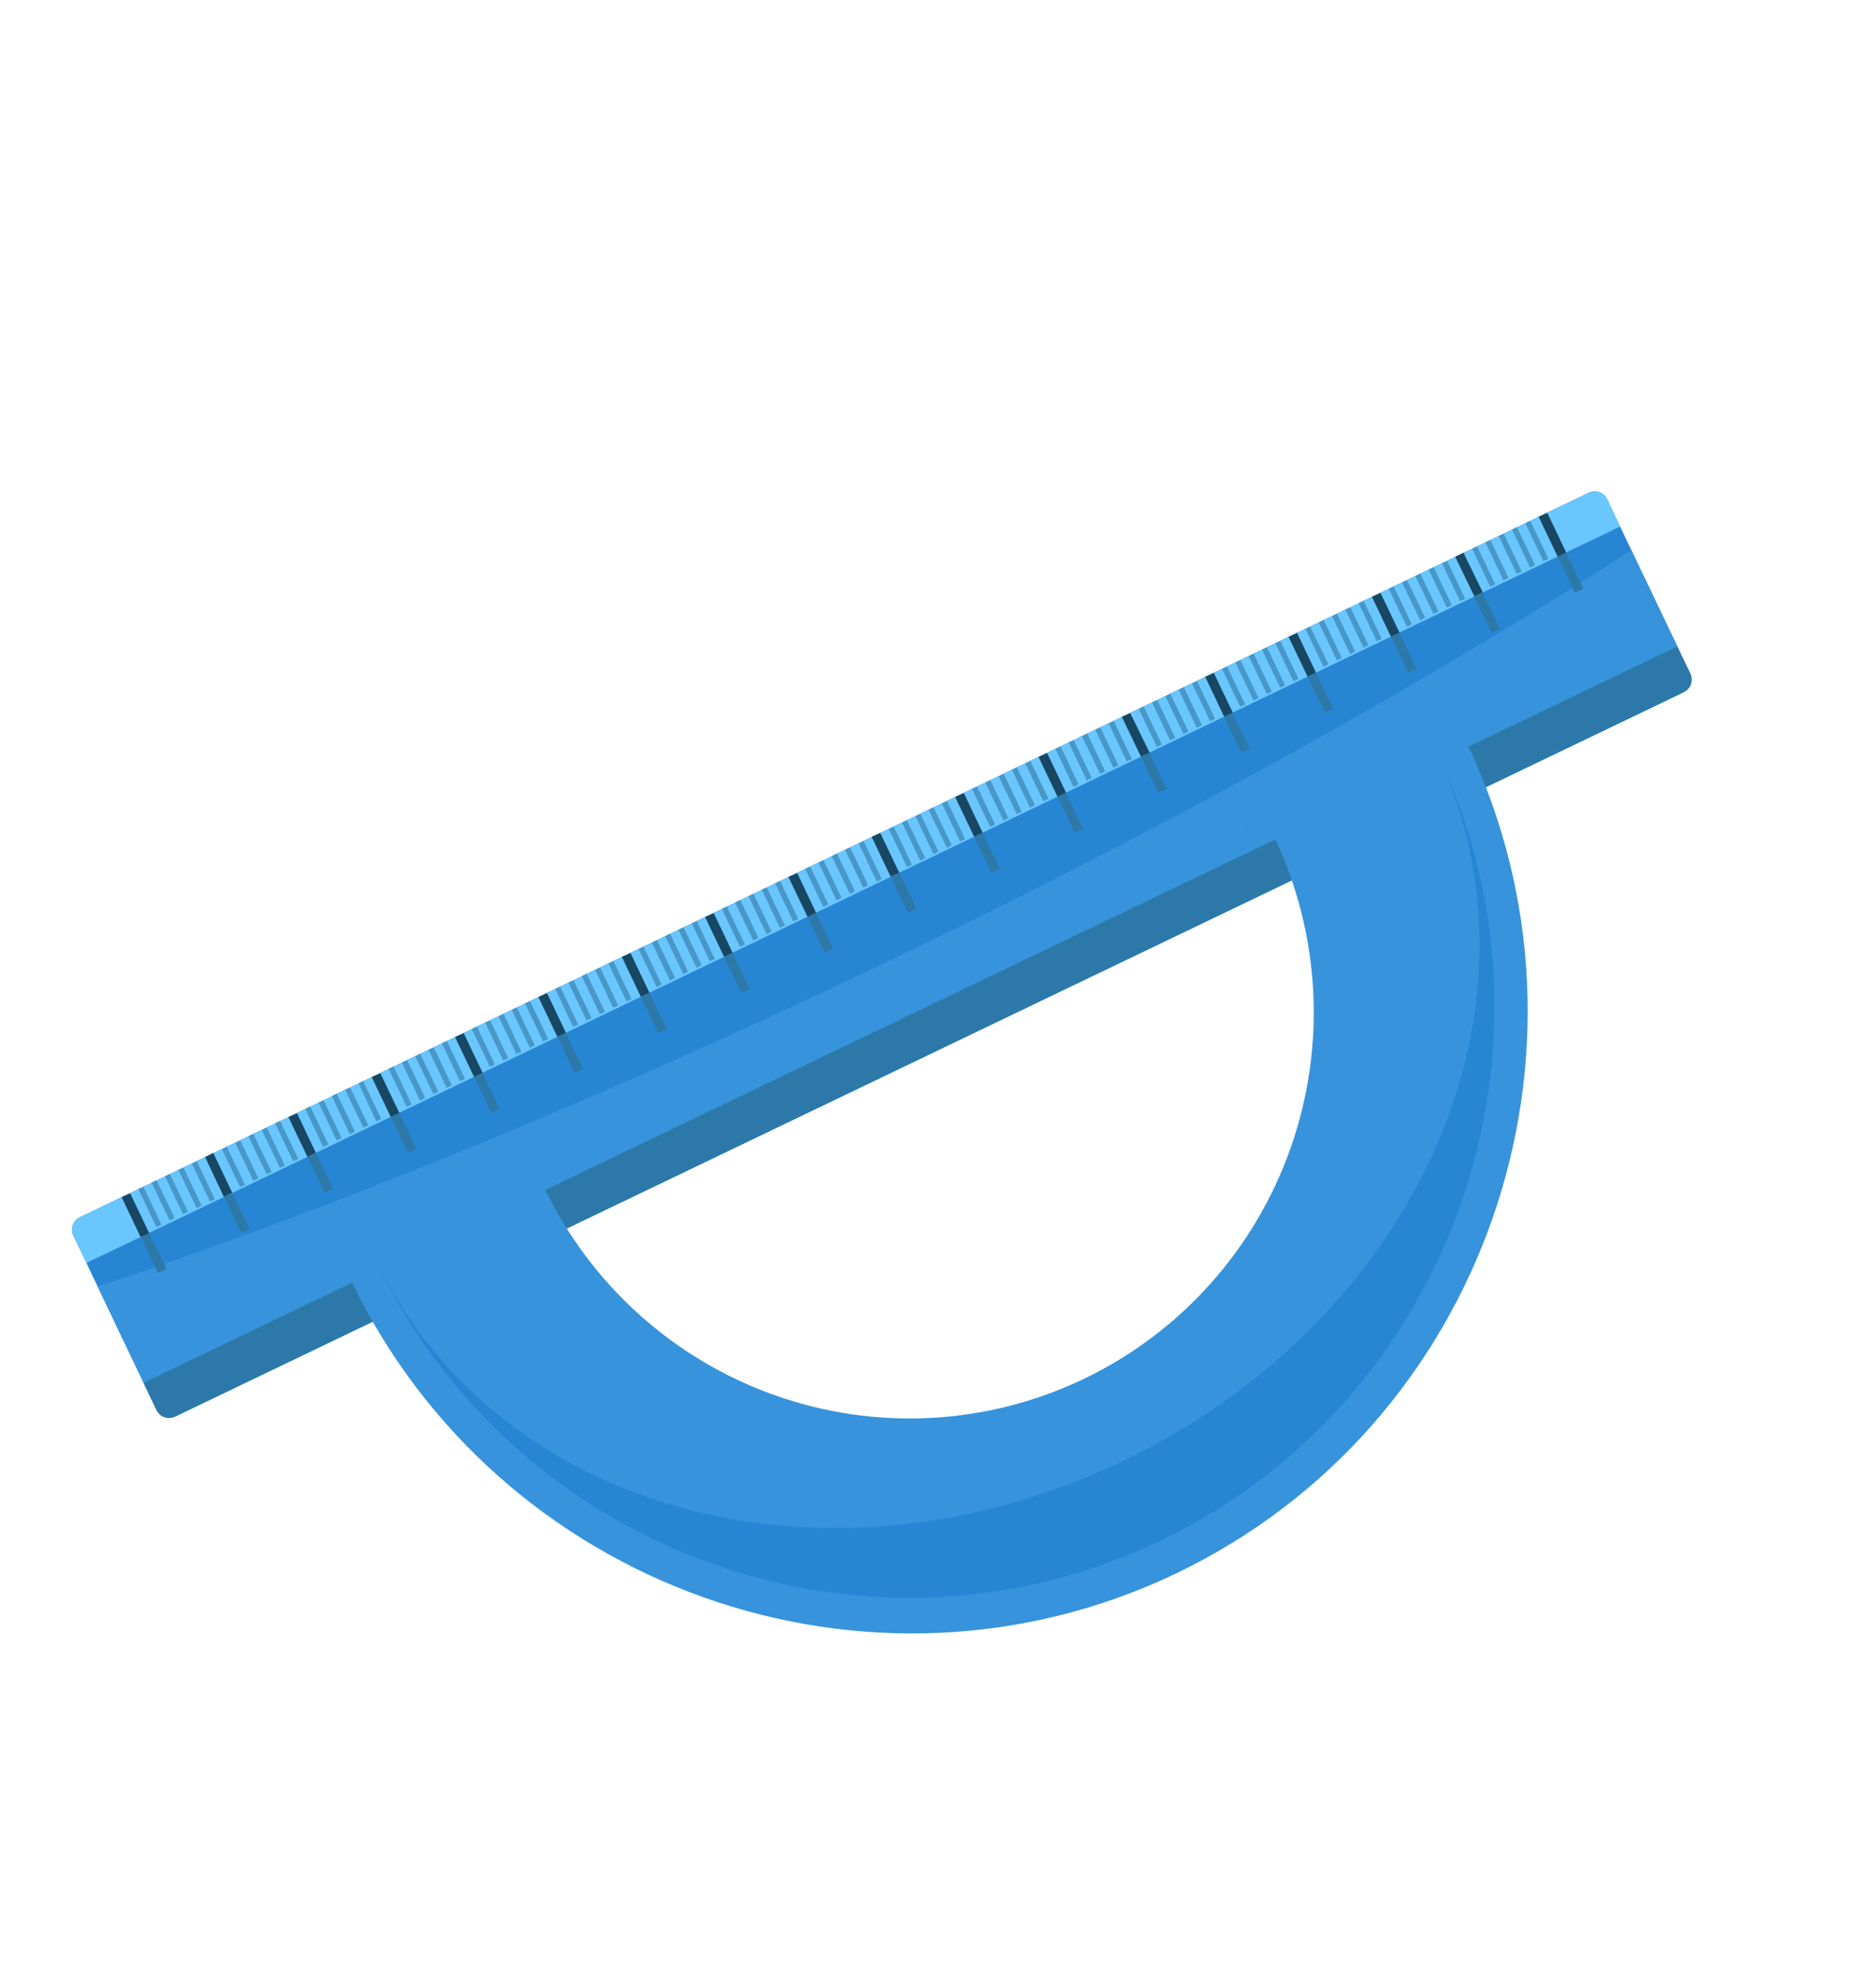
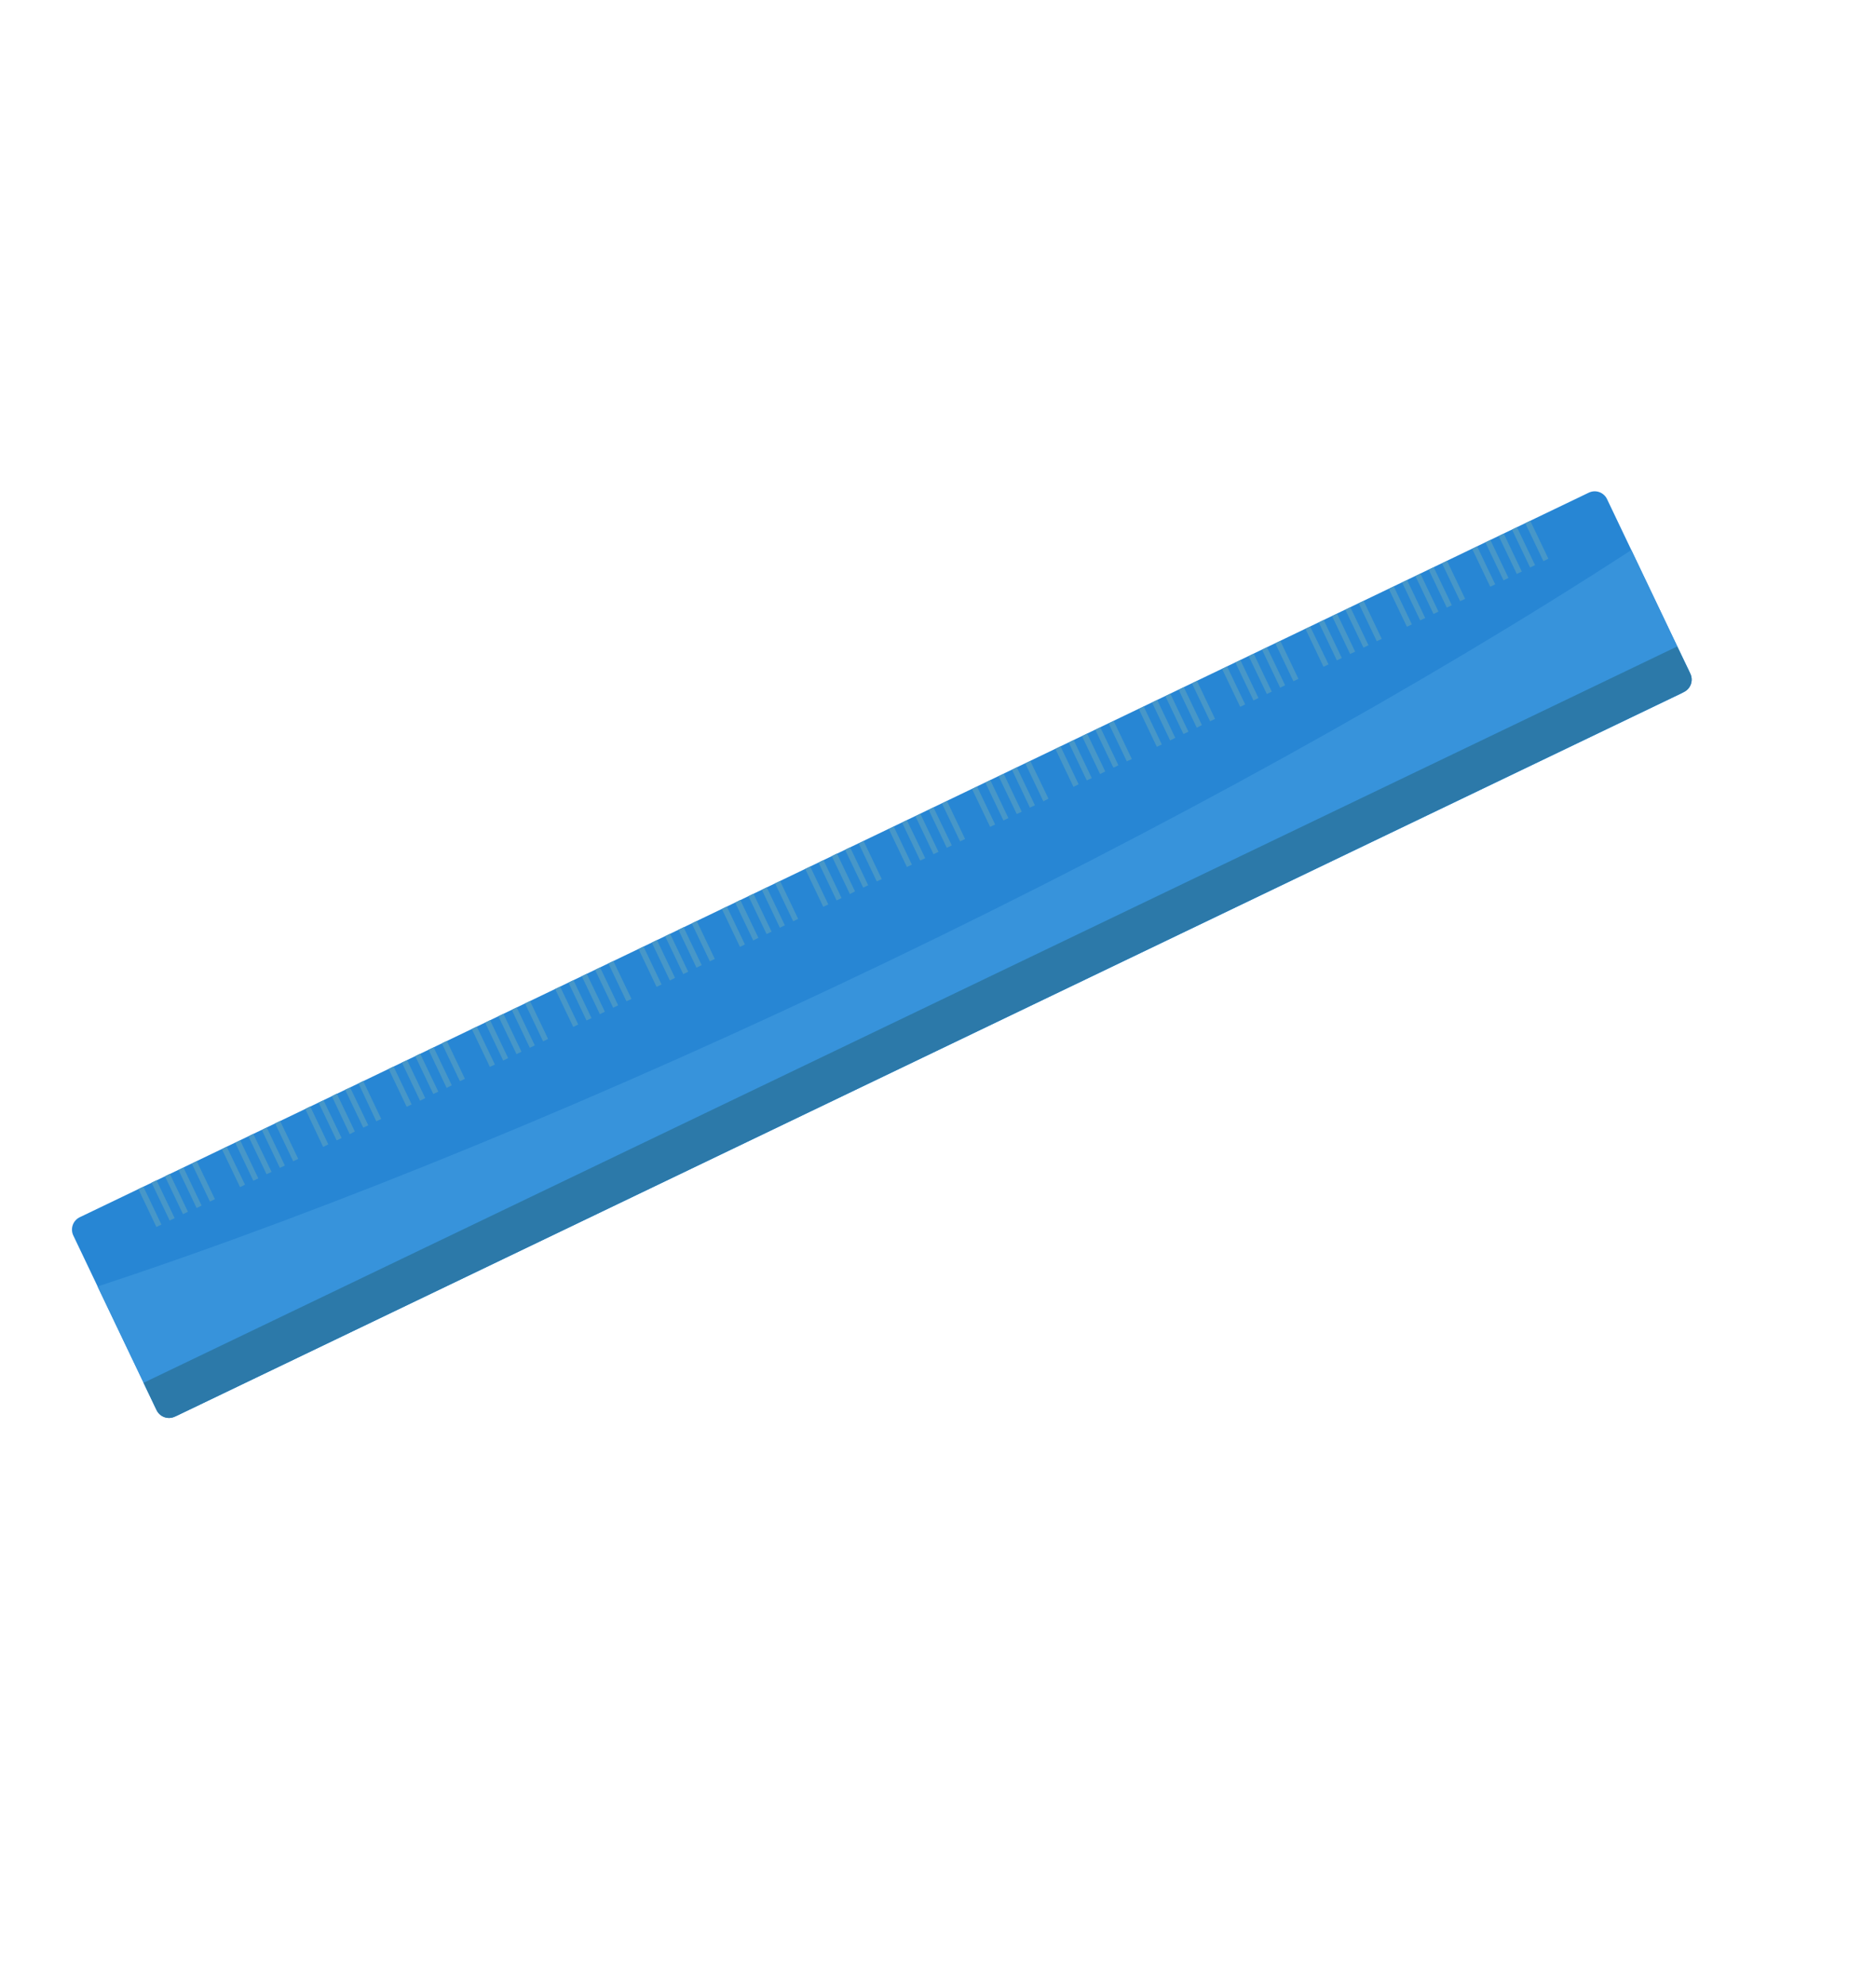
<svg xmlns="http://www.w3.org/2000/svg" width="154" height="163" viewBox="0 0 154 163" fill="none">
  <path d="M14.357 116.26L138.227 56.798C138.361 56.734 138.481 56.645 138.58 56.534C138.679 56.424 138.755 56.295 138.805 56.155C138.854 56.015 138.875 55.867 138.867 55.718C138.86 55.57 138.822 55.424 138.758 55.29L131.924 40.969C131.861 40.834 131.772 40.713 131.661 40.613C131.551 40.513 131.422 40.436 131.283 40.386C131.143 40.337 130.994 40.316 130.846 40.324C130.698 40.333 130.553 40.37 130.42 40.435L6.55 99.898C6.416 99.962 6.296 100.051 6.197 100.162C6.097 100.272 6.021 100.401 5.972 100.542C5.923 100.682 5.902 100.831 5.911 100.98C5.919 101.129 5.957 101.274 6.022 101.408L12.853 115.727C12.983 115.998 13.214 116.206 13.496 116.306C13.778 116.406 14.088 116.39 14.357 116.26Z" fill="#2786D4" />
  <path d="M133.915 45.144L138.664 55.097C138.738 55.267 138.778 55.449 138.782 55.633C138.786 55.818 138.753 56.001 138.686 56.173C138.619 56.345 138.519 56.502 138.391 56.634C138.264 56.767 138.112 56.873 137.943 56.947L14.662 116.122C14.501 116.209 14.324 116.263 14.141 116.281C13.958 116.299 13.774 116.28 13.598 116.226C13.423 116.172 13.259 116.084 13.118 115.966C12.976 115.849 12.859 115.704 12.773 115.541L8.011 105.585C27.299 99.222 49.995 89.891 72.689 79.001C95.384 68.112 116.878 56.219 133.915 45.144Z" fill="#3793DB" />
-   <path d="M126.303 42.415L129.276 48.639L129.983 48.318L126.996 42.085L126.303 42.415ZM119.462 45.702L122.431 51.923L123.138 51.602L120.137 45.37L119.462 45.702ZM112.619 48.983L115.59 55.21L116.299 54.886L113.313 48.653L112.619 48.983ZM105.778 52.27L108.747 58.491L109.454 58.17L106.481 51.947L105.778 52.27ZM98.936 55.557L101.899 61.773L102.589 61.441L99.622 55.217L98.936 55.557ZM92.094 58.838L95.061 65.062L95.77 64.738L92.778 58.522L92.094 58.838ZM85.252 62.125L88.222 68.346L88.912 68.013L85.942 61.793L85.252 62.125ZM78.407 65.409L81.377 71.63L82.084 71.309L79.117 65.085L78.407 65.409ZM71.555 68.684L74.522 74.908L75.231 74.584L72.262 68.363L71.555 68.684ZM64.724 71.977L67.693 78.198L68.4 77.877L65.433 71.653L64.724 71.977ZM57.882 75.264L60.851 81.485L61.559 81.164L58.592 74.94L57.882 75.264ZM51.046 78.535L54.017 84.776L54.726 84.452L51.757 78.231L51.046 78.535ZM44.198 81.832L47.167 88.053L47.875 87.732L44.904 81.505L44.198 81.832ZM37.356 85.113L40.326 91.34L41.036 91.016L38.066 84.795L37.356 85.113ZM30.514 88.4L33.483 94.621L34.191 94.3L31.218 88.077L30.514 88.4ZM23.677 91.68L26.65 97.903L27.34 97.571L24.38 91.366L23.677 91.68ZM16.836 94.967L19.797 101.192L20.505 100.871L17.534 94.645L16.836 94.967ZM9.985 98.252L12.967 104.462L13.657 104.129L10.679 97.922L9.985 98.252Z" fill="#2C79A9" />
-   <path fill-rule="evenodd" clip-rule="evenodd" d="M130.43 40.437C130.564 40.372 130.709 40.334 130.857 40.326C131.005 40.317 131.153 40.339 131.293 40.388C131.433 40.438 131.562 40.515 131.672 40.615C131.782 40.715 131.871 40.835 131.935 40.97L133.005 43.21L7.097 103.653L6.027 101.412C5.962 101.278 5.925 101.133 5.916 100.984C5.908 100.836 5.929 100.687 5.978 100.547C6.027 100.406 6.103 100.277 6.202 100.166C6.301 100.056 6.421 99.966 6.554 99.902L130.43 40.437Z" fill="#6AC6FE" />
  <path d="M125.21 42.941L126.697 46.056L127.107 45.856L125.621 42.747L125.21 42.941ZM124.121 43.466L125.604 46.578L126.012 46.381L124.528 43.269L124.121 43.466ZM123.029 43.994L124.513 47.106L124.926 46.908L123.442 43.796L123.029 43.994ZM121.936 44.516L123.423 47.63L123.831 47.434L122.347 44.321L121.936 44.516ZM120.848 45.046L122.334 48.155L122.741 47.958L121.258 44.846L120.848 45.046ZM118.376 46.233L119.861 49.342L120.272 49.147L118.789 46.035L118.376 46.233ZM117.283 46.755L118.766 49.867L119.179 49.669L117.694 46.56L117.283 46.755ZM116.191 47.283L117.677 50.392L118.084 50.195L116.601 47.083L116.191 47.283ZM115.098 47.805L116.582 50.917L116.995 50.719L115.509 47.611L115.098 47.805ZM114.006 48.327L115.493 51.442L115.9 51.245L114.416 48.133L114.006 48.327ZM111.533 49.514L113.02 52.629L113.427 52.432L111.944 49.319L111.533 49.514ZM110.441 50.042L111.927 53.151L112.338 52.956L110.851 49.842L110.441 50.042ZM109.348 50.564L110.832 53.676L111.243 53.482L109.759 50.37L109.348 50.564ZM108.257 51.092L109.743 54.201L110.15 54.004L108.666 50.892L108.257 51.092ZM107.164 51.614L108.648 54.726L109.061 54.528L107.553 51.43L107.164 51.614ZM104.691 52.801L106.175 55.913L106.588 55.715L105.104 52.603L104.691 52.801ZM103.599 53.323L105.086 56.438L105.493 56.241L104.009 53.129L103.599 53.323ZM102.507 53.851L103.993 56.96L104.4 56.763L102.917 53.651L102.507 53.851ZM101.414 54.373L102.898 57.485L103.309 57.291L101.825 54.179L101.414 54.373ZM100.319 54.899L101.808 58.01L102.216 57.813L100.732 54.701L100.319 54.899ZM97.85 56.088L99.336 59.196L99.743 59L98.26 55.887L97.85 56.088ZM96.757 56.61L98.241 59.722L98.665 59.507L97.176 56.396L96.757 56.61ZM95.664 57.132L97.148 60.244L97.559 60.05L96.075 56.938L95.664 57.132ZM94.573 57.66L96.056 60.772L96.477 60.555L94.992 57.446L94.573 57.66ZM93.48 58.182L94.963 61.294L95.374 61.1L93.891 57.988L93.48 58.182ZM91.007 59.369L92.501 62.488L92.912 62.293L91.428 59.181L91.007 59.369ZM89.916 59.897L91.401 63.005L91.809 62.809L90.325 59.697L89.916 59.897ZM88.823 60.419L90.306 63.531L90.727 63.313L89.242 60.205L88.823 60.419ZM87.728 60.944L89.214 64.053L89.624 63.859L88.141 60.746L87.728 60.944ZM86.638 61.469L88.122 64.581L88.543 64.364L87.057 61.255L86.638 61.469ZM84.166 62.656L85.649 65.768L86.07 65.55L84.582 62.46L84.166 62.656ZM83.073 63.178L84.546 66.283L84.957 66.089L83.473 62.976L83.073 63.178ZM81.978 63.703L83.464 66.812L83.874 66.618L82.399 63.516L81.978 63.703ZM80.889 64.228L82.372 67.34L82.779 67.143L81.296 64.031L80.889 64.228ZM79.793 64.754L81.279 67.862L81.69 67.668L80.207 64.556L79.793 64.754ZM77.328 65.945L78.814 69.054L79.224 68.859L77.741 65.747L77.328 65.945ZM76.235 66.467L77.722 69.582L78.132 69.381L76.625 66.259L76.235 66.467ZM75.149 66.994L76.633 70.106L77.04 69.909L75.556 66.797L75.149 66.994ZM74.054 67.519L75.54 70.628L75.951 70.434L74.444 67.311L74.054 67.519ZM72.961 68.041L74.448 71.156L74.856 70.959L73.372 67.847L72.961 68.041ZM70.492 69.231L71.975 72.343L72.383 72.146L70.899 69.034L70.492 69.231ZM69.373 69.74L70.859 72.849L71.269 72.654L69.786 69.542L69.373 69.74ZM68.28 70.262L69.767 73.377L70.188 73.159L68.702 70.05L68.28 70.262ZM67.192 70.793L68.678 73.901L69.085 73.704L67.601 70.592L67.192 70.793ZM66.099 71.315L67.583 74.427L67.996 74.229L66.51 71.12L66.099 71.315ZM63.626 72.501L65.112 75.61L65.523 75.416L64.037 72.307L63.626 72.501ZM62.537 73.026L64.02 76.138L64.428 75.941L62.944 72.829L62.537 73.026ZM61.442 73.551L62.928 76.66L63.339 76.466L61.852 73.351L61.442 73.551ZM60.349 74.074L61.833 77.186L62.257 76.971L60.771 73.862L60.349 74.074ZM59.258 74.602L60.743 77.71L61.151 77.513L59.667 74.401L59.258 74.602ZM56.787 75.785L58.271 78.897L58.678 78.7L57.194 75.588L56.787 75.785ZM55.692 76.31L57.176 79.423L57.6 79.207L56.114 76.099L55.692 76.31ZM54.599 76.833L56.086 79.947L56.494 79.75L55.01 76.638L54.599 76.833ZM53.508 77.361L54.991 80.473L55.412 80.255L53.926 77.146L53.508 77.361ZM52.415 77.883L53.898 80.995L54.309 80.8L52.826 77.688L52.415 77.883ZM49.942 79.069L51.426 82.181L51.839 81.984L50.353 78.875L49.942 79.069ZM48.85 79.597L50.336 82.706L50.744 82.509L49.26 79.397L48.85 79.597ZM47.758 80.119L49.241 83.232L49.654 83.034L48.165 79.923L47.758 80.119ZM46.665 80.642L48.148 83.754L48.559 83.559L47.076 80.447L46.665 80.642ZM45.573 81.169L47.057 84.282L47.467 84.081L45.981 80.973L45.573 81.169ZM43.101 82.356L44.584 85.468L44.994 85.268L43.508 82.159L43.101 82.356ZM42.008 82.878L43.491 85.991L43.902 85.796L42.419 82.684L42.008 82.878ZM40.913 83.404L42.402 86.515L42.809 86.318L41.326 83.206L40.913 83.404ZM39.824 83.928L41.307 87.041L41.714 86.844L40.231 83.732L39.824 83.928ZM38.728 84.454L40.214 87.563L40.625 87.368L39.142 84.256L38.728 84.454ZM36.271 85.626L37.754 88.738L38.165 88.543L36.681 85.431L36.271 85.626ZM35.179 86.154L36.664 89.287L37.085 89.069L35.599 85.96L35.179 86.154ZM34.086 86.676L35.57 89.788L35.98 89.594L34.493 86.479L34.086 86.676ZM32.991 87.201L34.483 90.339L34.907 90.124L33.424 87.011L32.991 87.201ZM31.902 87.726L33.385 90.838L33.793 90.641L32.309 87.529L31.902 87.726ZM29.429 88.913L30.89 92.029L31.297 91.833L29.814 88.721L29.429 88.913ZM28.334 89.438L29.82 92.547L30.231 92.353L28.745 89.259L28.334 89.438ZM27.241 89.96L28.709 93.082L29.13 92.864L27.644 89.756L27.241 89.96ZM26.15 90.488L27.636 93.597L28.043 93.4L26.564 90.311L26.15 90.488ZM25.057 91.01L26.528 94.134L26.952 93.919L25.466 90.81L25.057 91.01ZM22.584 92.197L24.068 95.309L24.481 95.111L22.997 91.999L22.584 92.197ZM21.493 92.74L22.976 95.852L23.384 95.656L21.9 92.543L21.493 92.74ZM20.398 93.266L21.883 96.374L22.294 96.18L20.79 93.054L20.398 93.266ZM19.312 93.793L20.795 96.905L21.206 96.71L19.723 93.598L19.312 93.793ZM18.22 94.32L19.706 97.429L20.113 97.232L18.609 94.106L18.22 94.32ZM15.75 95.504L17.233 98.616L17.644 98.421L16.157 95.307L15.75 95.504ZM14.655 96.029L16.138 99.141L16.551 98.944L15.065 95.835L14.655 96.029ZM13.538 96.535L15.021 99.648L15.428 99.451L13.945 96.339L13.538 96.535ZM12.443 97.061L13.928 100.17L14.339 99.975L12.85 96.864L12.443 97.061ZM11.357 97.588L12.84 100.7L13.251 100.505L11.774 97.398L11.357 97.588Z" fill="#4797C8" />
-   <path d="M126.308 42.418L127.87 45.682L128.578 45.361L127.019 42.1L126.308 42.418ZM119.463 45.703L121.031 48.951L121.721 48.618L120.138 45.37L119.463 45.703ZM112.624 48.986L114.177 52.249L114.887 51.925L113.328 48.663L112.624 48.986ZM105.779 52.271L107.338 55.532L108.028 55.2L106.473 51.941L105.779 52.271ZM98.938 55.557L100.493 58.817L101.2 58.496L99.644 55.231L98.938 55.557ZM92.095 58.839L93.658 62.093L94.368 61.769L92.779 58.523L92.095 58.839ZM85.254 62.126L86.809 65.385L87.516 65.064L85.957 61.802L85.254 62.126ZM78.409 65.41L79.967 68.672L80.674 68.351L79.121 65.088L78.409 65.41ZM71.556 68.684L73.109 71.947L73.818 71.623L72.263 68.364L71.556 68.684ZM64.724 71.978L66.285 75.236L66.993 74.915L65.44 71.653L64.724 71.978ZM57.883 75.265L59.438 78.524L60.145 78.204L58.589 74.938L57.883 75.265ZM51.047 78.536L52.604 81.801L53.313 81.477L51.758 78.217L51.047 78.536ZM44.199 81.833L45.754 85.092L46.461 84.772L44.905 81.506L44.199 81.833ZM37.356 85.114L38.913 88.379L39.622 88.055L38.067 84.796L37.356 85.114ZM30.515 88.401L32.073 91.663L32.781 91.342L31.222 88.08L30.515 88.401ZM23.678 91.681L25.236 94.943L25.926 94.61L24.383 91.364L23.678 91.681ZM16.838 94.964L18.377 98.227L19.069 97.891L17.51 94.63L16.838 94.964ZM9.986 98.253L11.54 101.522L12.247 101.201L10.688 97.939L9.986 98.253Z" fill="#184763" />
  <path fill-rule="evenodd" clip-rule="evenodd" d="M138.222 56.794C138.356 56.73 138.476 56.641 138.575 56.53C138.674 56.42 138.751 56.291 138.8 56.151C138.849 56.011 138.871 55.862 138.863 55.714C138.855 55.565 138.818 55.42 138.754 55.286L137.674 53.059L11.784 113.489L12.852 115.732C12.982 116.003 13.213 116.211 13.495 116.311C13.777 116.411 14.087 116.395 14.357 116.265L138.222 56.794Z" fill="#2C79A9" />
-   <path d="M96.6 129.109C71.392 141.199 40.897 130.365 28.785 105.029C28.308 104.029 27.872 103.018 27.467 102.007L43.37 94.37C43.743 95.394 44.177 96.4 44.646 97.413C46.534 101.37 49.178 104.916 52.429 107.848C55.679 110.781 59.471 113.043 63.588 114.505C67.706 115.967 72.068 116.601 76.426 116.37C80.784 116.139 85.053 115.048 88.988 113.159C92.923 111.27 96.448 108.62 99.361 105.361C102.274 102.101 104.518 98.296 105.965 94.163C107.413 90.029 108.035 85.648 107.797 81.27C107.558 76.891 106.464 72.601 104.576 68.644C104.097 67.639 103.572 66.673 103.016 65.74L118.919 58.103C119.451 59.059 119.96 60.035 120.434 61.032C132.52 86.376 121.815 117.003 96.597 129.107L96.6 129.109Z" fill="#3793DB" />
-   <path d="M101.41 66.234C101.927 67.076 102.394 67.964 102.836 68.875L102.739 68.661C102.339 67.829 101.896 67.019 101.41 66.234ZM45.814 95.991L45.917 96.204C45.485 95.285 45.098 94.366 44.758 93.443C45.063 94.311 45.415 95.162 45.814 95.991ZM117.89 61.618C127.881 82.836 116.085 108.429 92.201 119.893C68.317 131.357 41.048 124.52 30.82 103.398L30.89 103.548C42.389 127.621 71.35 137.932 95.308 126.423C119.249 114.918 129.457 85.845 117.95 61.753L117.876 61.609L117.89 61.618Z" fill="#2786D4" />
</svg>